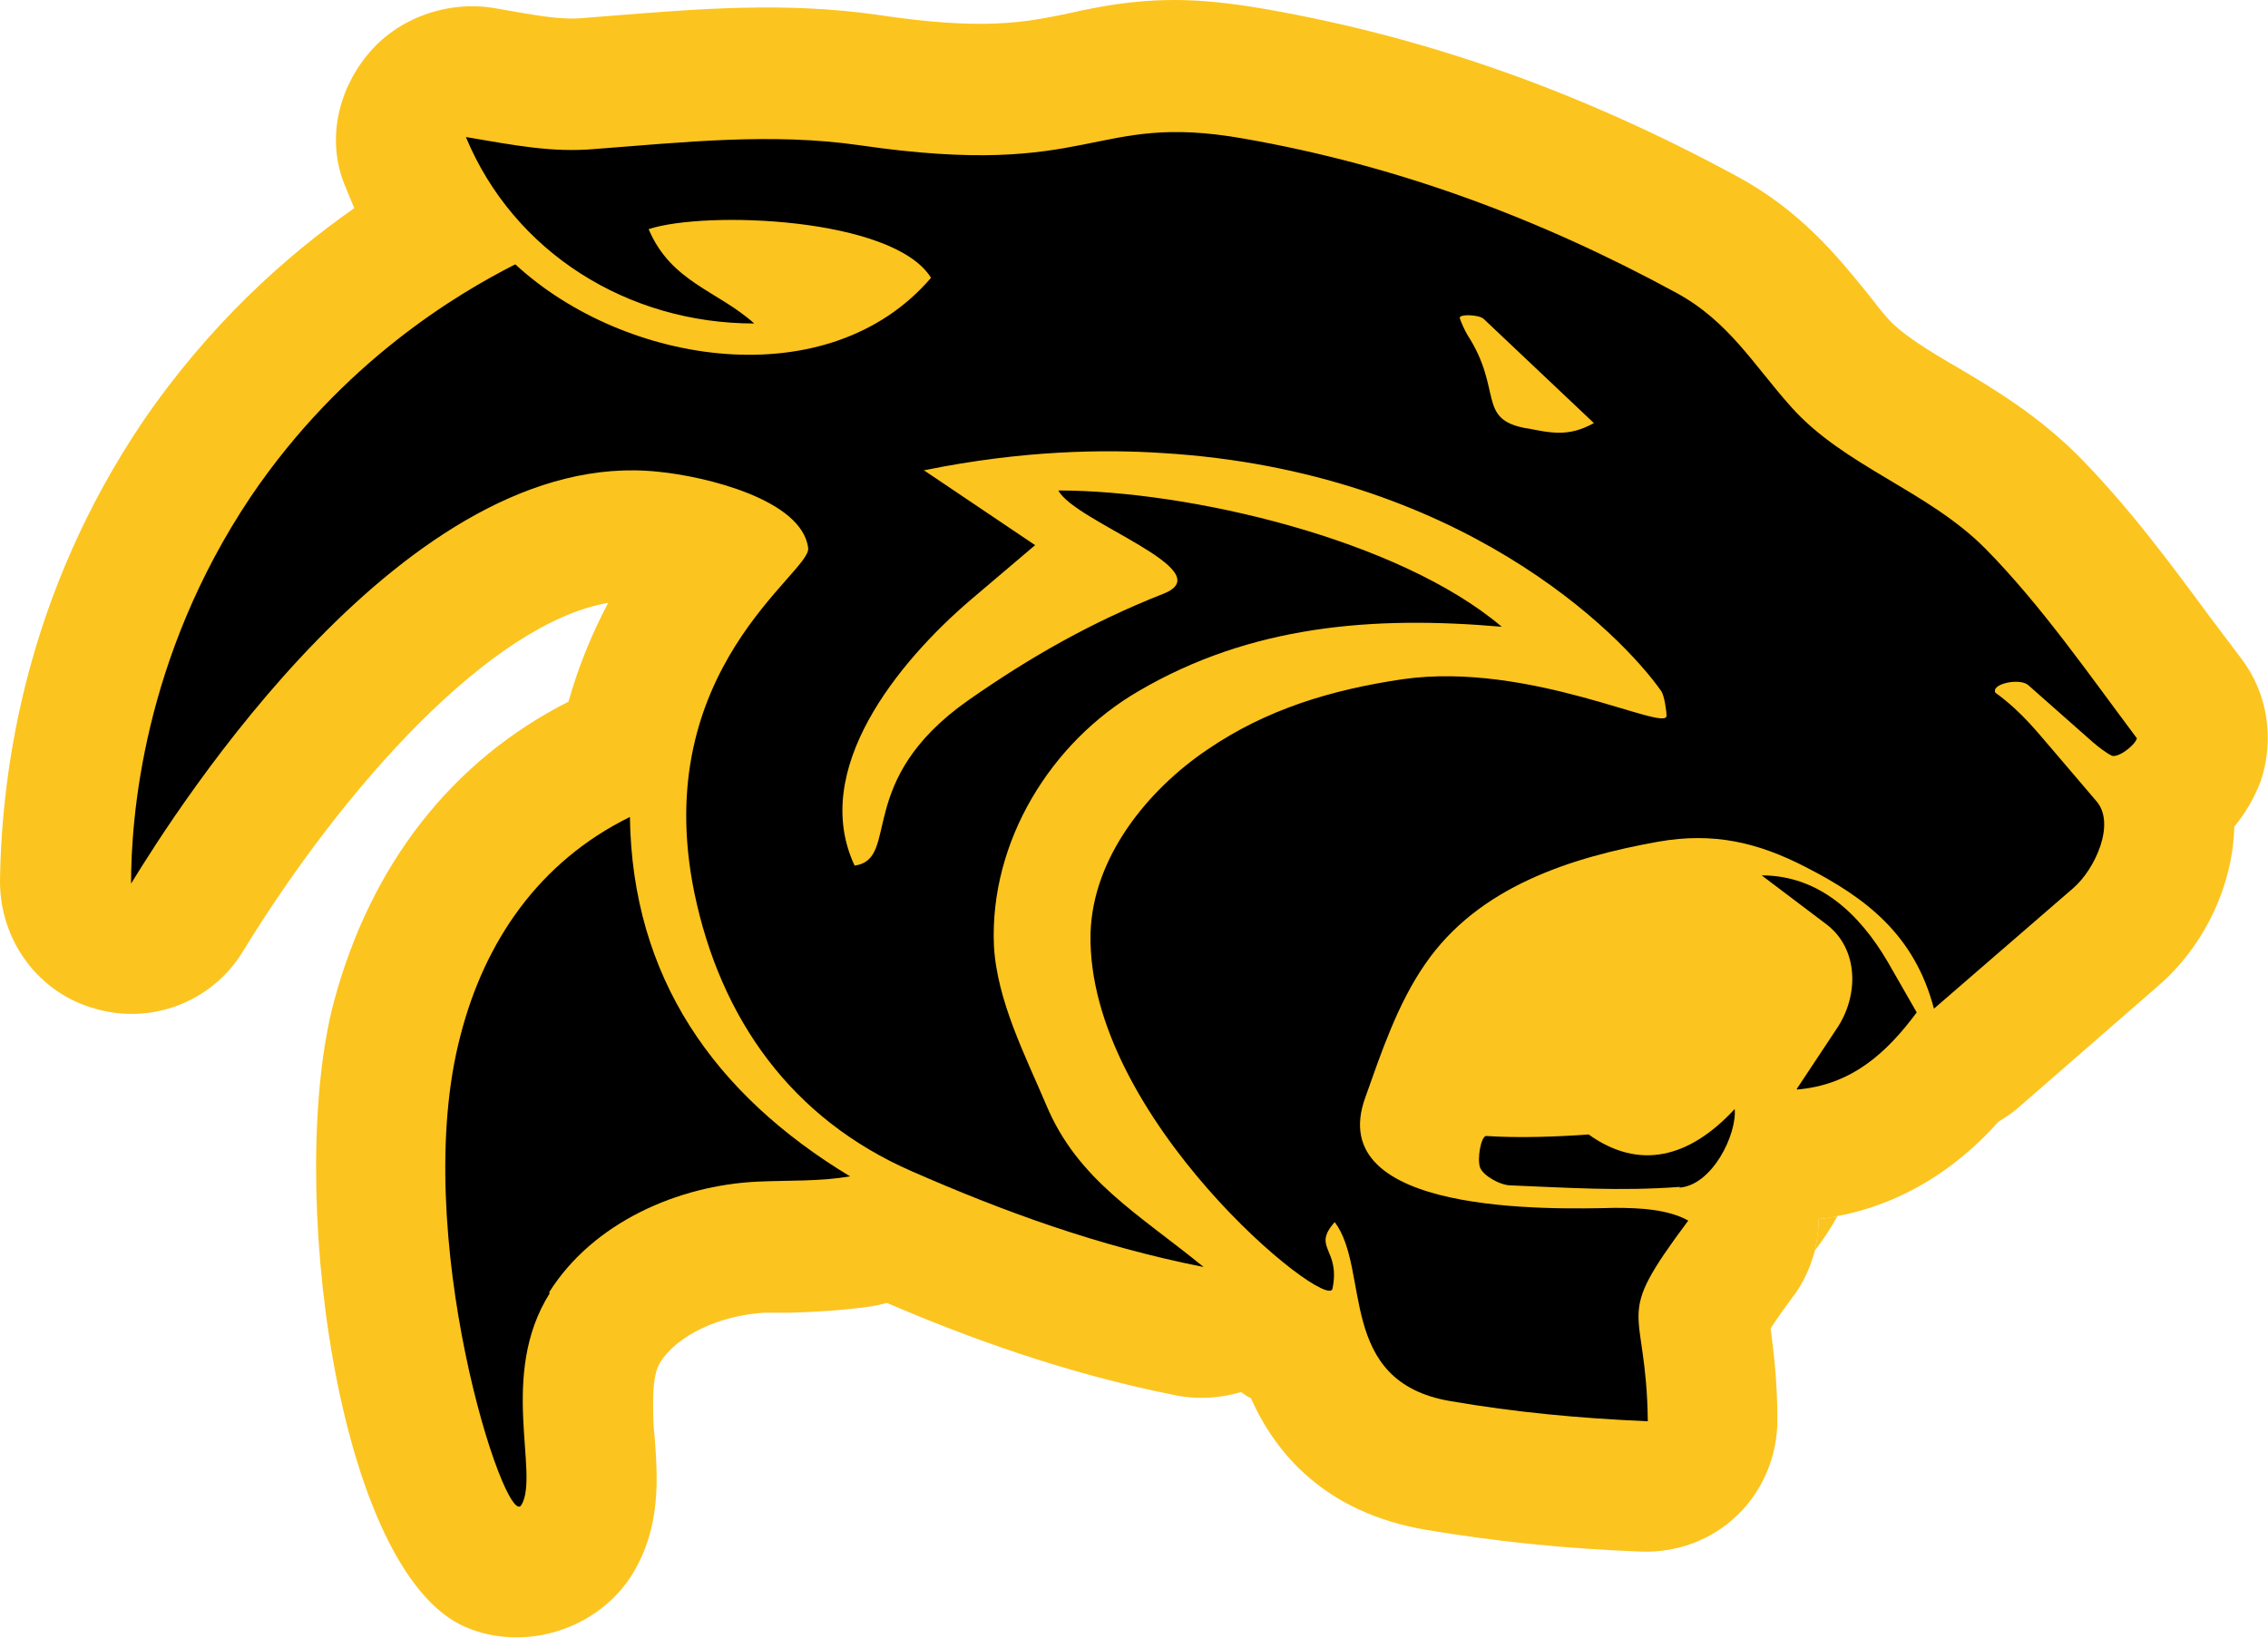
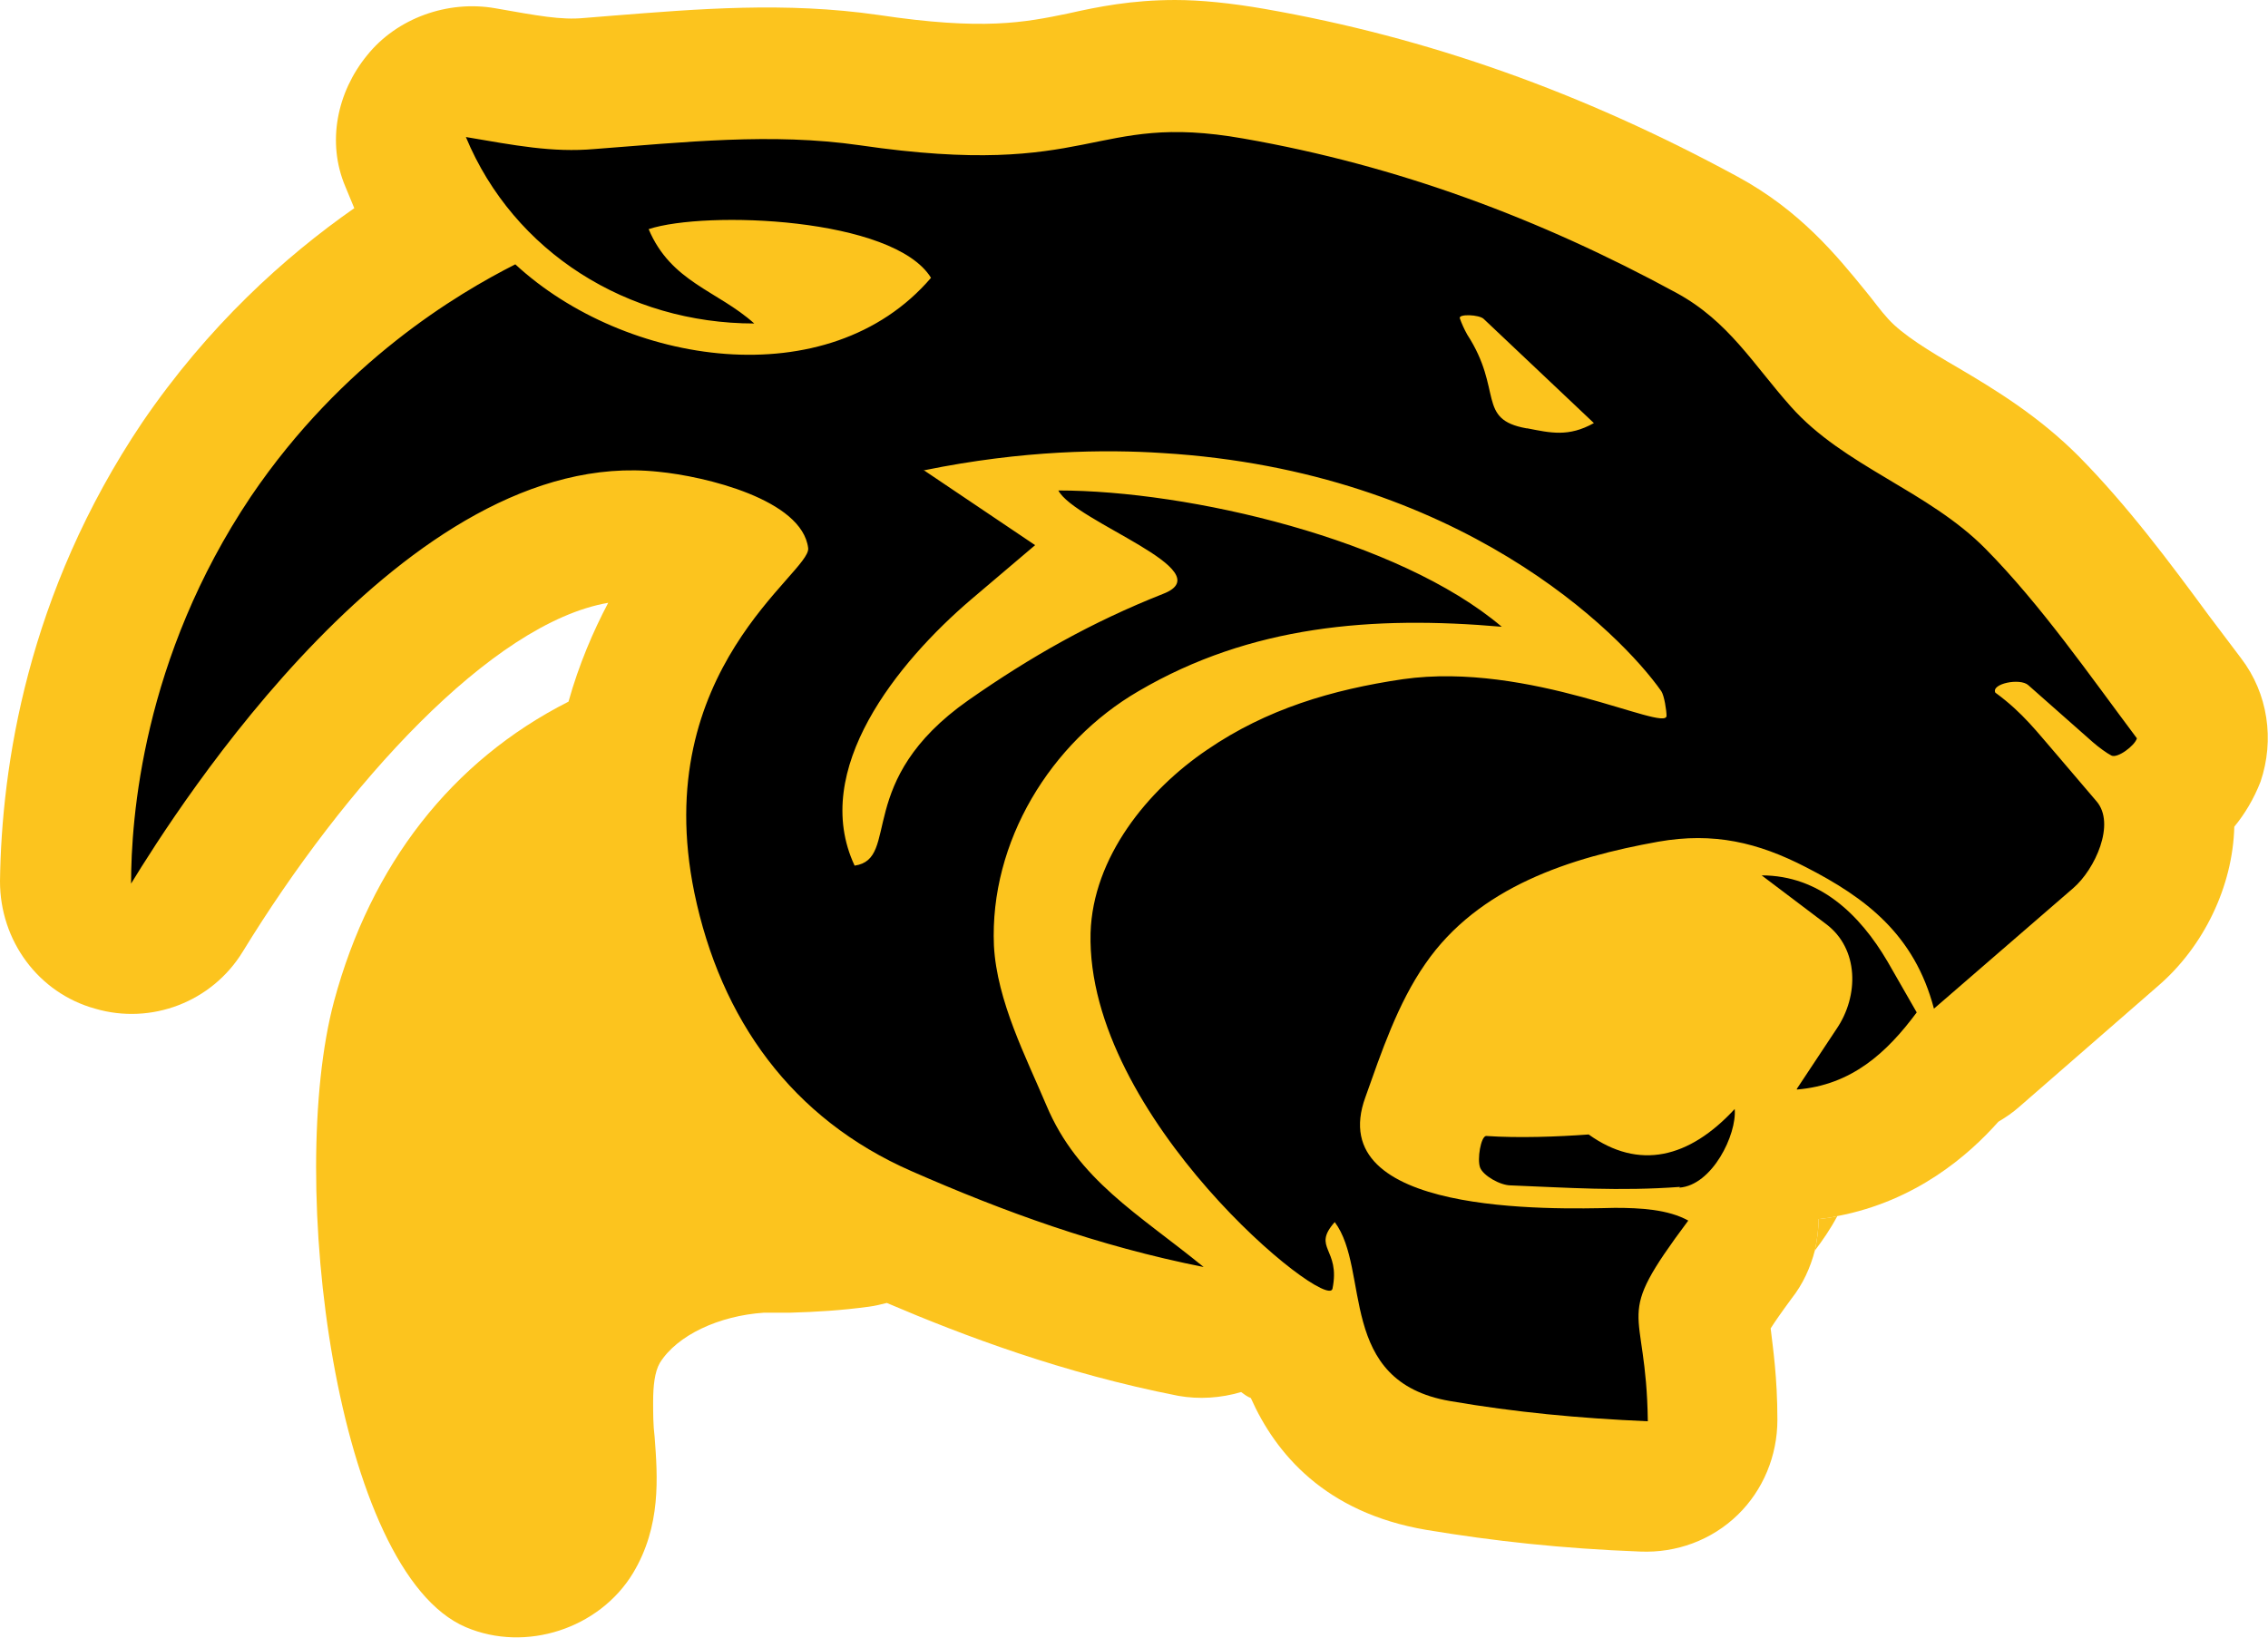
<svg xmlns="http://www.w3.org/2000/svg" id="Capa_2" data-name="Capa 2" viewBox="0 0 30.28 21.87">
  <defs>
    <style>
      .cls-1 {
        fill: #fcc41e;
      }
    </style>
  </defs>
  <g id="Capa_1-2" data-name="Capa 1">
    <g>
      <path class="cls-1" d="M24.28,16.28c0,.14-.02.28-.05.42.1-.13.21-.29.3-.46-.08.02-.16.03-.25.04Z" />
      <path class="cls-1" d="M30.18,10.44c-.09.23-.21.43-.35.6-.02.8-.41,1.6-1.01,2.12l-1.86,1.62c-.09.08-.18.14-.28.2-.4.45-1.1,1.06-2.15,1.26-.08.02-.16.03-.25.04,0,.14-.02.28-.05.42-.06.23-.16.45-.31.64-.14.19-.23.32-.28.4.03.26.09.65.09,1.22,0,.48-.19.94-.53,1.27-.35.34-.82.51-1.3.49-1.05-.04-1.96-.14-2.86-.29-1.35-.23-2.01-1.02-2.34-1.76-.05-.02-.09-.05-.13-.08-.27.08-.56.1-.84.05-1.53-.3-2.86-.8-3.89-1.24-.08.02-.16.04-.24.05-.37.05-.7.07-1.05.08h-.35c-.6.04-1.16.3-1.39.67-.07.12-.09.31-.09.52,0,.15,0,.31.02.47.04.53.09,1.19-.29,1.82-.45.74-1.43,1.06-2.23.72-1.74-.74-2.4-5.97-1.76-8.36.49-1.82,1.57-3.21,3.13-4,.14-.5.33-.94.53-1.32-1.56.27-3.52,2.44-4.88,4.66-.41.67-1.22.98-1.97.76C.51,13.26,0,12.56,0,11.77c.02-1.53.36-3.84,1.9-6.13.88-1.29,1.9-2.21,2.83-2.86-.04-.1-.08-.19-.12-.29-.25-.59-.11-1.26.29-1.75.4-.5,1.08-.74,1.71-.63.57.1.88.16,1.19.13l.37-.03c1.14-.09,2.31-.19,3.56-.01,1.4.21,1.95.1,2.53-.02.4-.09.85-.18,1.43-.18.34,0,.74.04,1.2.12,2.17.38,4.23,1.11,6.31,2.24.83.45,1.32,1.05,1.71,1.53.1.12.19.25.3.37.19.21.55.43.93.65.51.3,1.08.65,1.61,1.18.66.67,1.21,1.41,1.74,2.13l.43.57c.36.47.45,1.09.26,1.65Z" />
    </g>
    <g>
      <path d="M12.32,6.27l1.5,1.01-.86.73c-.97.83-2.15,2.27-1.55,3.55.62-.09-.02-1.13,1.52-2.21.83-.58,1.64-1.04,2.6-1.42.8-.31-1.18-.96-1.4-1.38,1.74,0,4.54.65,5.92,1.82-1.72-.15-3.35-.02-4.85.86-1.17.68-1.99,2.01-1.93,3.4.04.74.43,1.49.7,2.13.42,1,1.23,1.45,2.1,2.16-1.41-.28-2.67-.74-3.9-1.28-1.6-.7-2.55-2.03-2.9-3.72-.61-2.98,1.56-4.27,1.52-4.6-.08-.65-1.38-.96-2-1.02-3.36-.36-6.44,4.52-7.04,5.5,0-.86.15-3.01,1.6-5.17,1.22-1.8,2.76-2.71,3.53-3.1,1.46,1.35,4.18,1.78,5.55.18-.5-.81-3.01-.9-3.77-.65.3.71.92.82,1.41,1.26-1.69,0-3.21-.95-3.85-2.49.65.11,1.15.21,1.72.16,1.19-.09,2.36-.22,3.54-.05,3.14.46,3.08-.45,5.12-.09,2.06.36,3.96,1.07,5.78,2.06.7.38,1.03.96,1.53,1.52.71.8,1.83,1.12,2.6,1.9.74.75,1.39,1.69,2.02,2.53-.03.1-.26.27-.34.23-.06-.03-.17-.11-.25-.18l-.86-.76c-.11-.1-.5-.02-.44.1.37.27.56.53.83.84l.52.61c.26.3-.02.91-.31,1.16l-1.86,1.61c-.26-.99-.91-1.48-1.71-1.89-.64-.33-1.23-.47-1.97-.34-1.17.21-2.4.6-3.11,1.63-.37.53-.59,1.19-.8,1.78-.58,1.58,2.48,1.5,3.33,1.48.34,0,.71.02.98.17-1.03,1.38-.56,1.06-.54,2.68-.92-.04-1.77-.12-2.64-.27-1.52-.26-1.06-1.75-1.54-2.39-.31.35.08.35-.03.89-.07.32-3.29-2.29-3.23-4.75.03-1.01.76-1.91,1.56-2.45.79-.54,1.66-.8,2.61-.94,1.69-.24,3.51.71,3.52.49,0-.07-.03-.27-.07-.33-.54-.77-2.69-2.94-6.66-3.18-.76-.05-1.86-.04-3.18.23ZM20.39,5.72c.31.06.55.12.89-.07l-1.47-1.39c-.06-.06-.34-.07-.32-.01s.06.15.1.22c.48.74.12,1.13.79,1.25Z" />
-       <path d="M7.33,17.26c.59-.94,1.73-1.43,2.78-1.48.44-.02.81,0,1.24-.07-1.82-1.1-2.91-2.66-2.94-4.8-1.22.6-1.94,1.67-2.26,2.91-.7,2.64.6,6.62.81,6.28.25-.41-.31-1.74.38-2.83Z" />
      <path d="M22.42,15.86c.44-.03.77-.71.74-1.05-.61.66-1.28.82-1.95.34-.41.03-.93.05-1.37.02-.07.01-.12.31-.08.42s.27.24.41.24c.76.03,1.45.08,2.26.02Z" />
      <path d="M23.99,14.55c.73-.06,1.2-.49,1.6-1.03l-.39-.68c-.37-.63-.91-1.15-1.68-1.15l.86.65c.44.33.44.96.14,1.4l-.53.8Z" />
    </g>
  </g>
</svg>